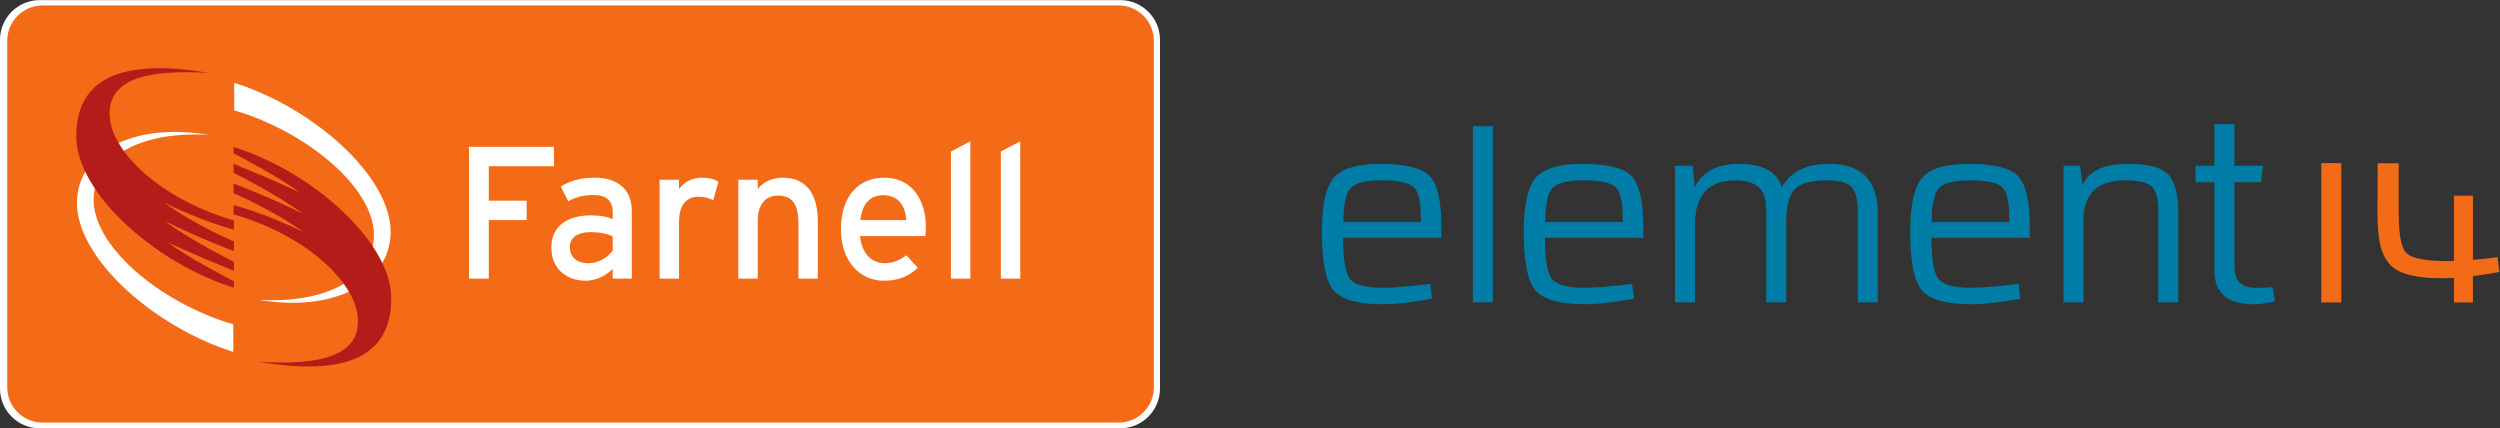
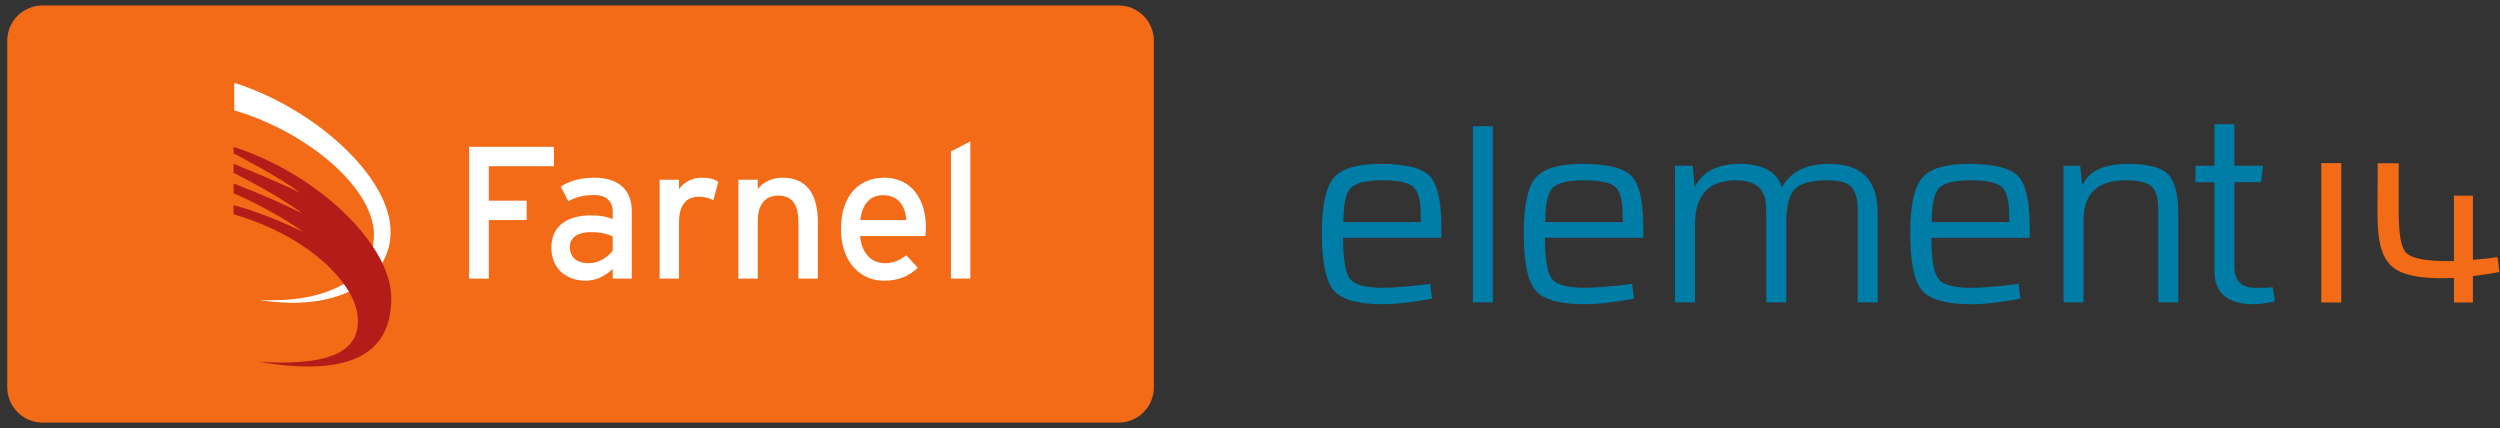
<svg xmlns="http://www.w3.org/2000/svg" xmlns:ns1="http://sodipodi.sourceforge.net/DTD/sodipodi-0.dtd" xmlns:ns2="http://www.inkscape.org/namespaces/inkscape" version="1.1" id="svg24" xml:space="preserve" width="288.88" height="49.493" viewBox="0 0 288.88 49.493" ns1:docname="Farnel-element14 (2).svg" ns2:version="0.92.3 (2405546, 2018-03-11)">
  <rect x="0" y="0" width="288.88" height="49.493" fill="#333333" stroke="none" />
  <title id="title66">Farnell element14</title>
  <defs id="defs28" />
  <ns1:namedview pagecolor="#ffffff" bordercolor="#666666" borderopacity="1" objecttolerance="10" gridtolerance="10" guidetolerance="10" ns2:pageopacity="0" ns2:pageshadow="2" ns2:window-width="1920" ns2:window-height="1177" id="namedview26" showgrid="false" ns2:zoom="6.657887" ns2:cx="127.75739" ns2:cy="19.121509" ns2:window-x="1912" ns2:window-y="-8" ns2:window-maximized="1" ns2:current-layer="g32" />
  <g id="g32" ns2:groupmode="layer" ns2:label="ink_ext_XXXXXX" transform="matrix(1.333,0,0,-1.333,0,49.493)">
    <g id="g34" transform="scale(0.1)">
-       <path d="M 1005.53,34.453 C 1005.53,15.41 990.094,0 971.063,0 H 34.457 C 15.434,0 0,15.41 0,34.453 V 336.754 c 0,19.023 15.434,34.445 34.457,34.445 h 936.606 c 19.031,0 34.467,-15.422 34.467,-34.445 V 34.453" style="fill:#ffffff;fill-opacity:1;fill-rule:nonzero;stroke:none" id="path36" ns2:connector-curvature="0" />
      <path d="m 1000.23,35.566 c 0,-16.906 -13.738,-30.625 -30.66,-30.625 H 36.957 C 20.02,4.941 6.273,18.66 6.273,35.566 V 335.918 c 0,16.949 13.746,30.66 30.684,30.66 H 969.57 c 16.922,0 30.66,-13.711 30.66,-30.66 V 35.566" style="fill:#f46b17;fill-opacity:1;fill-rule:nonzero;stroke:none" id="path38" ns2:connector-curvature="0" />
      <path d="m 423.727,227.211 v -29.883 h 32.816 v -16.805 h -32.816 v -50.765 h -17.141 v 114.269 h 73.629 v -16.816 h -56.488" style="fill:#ffffff;fill-opacity:1;fill-rule:nonzero;stroke:none" id="path40" ns2:connector-curvature="0" />
      <path d="m 531.148,166.316 c -4.57,2.286 -10.445,3.743 -19.589,3.743 -10.778,0 -17.621,-4.883 -17.621,-12.715 0,-8.477 5.382,-14.219 16.476,-14.219 8.988,0 16.813,5.555 20.734,10.945 z m 0,-36.558 v 8.496 c -5.859,-5.883 -14.195,-10.305 -23.503,-10.305 -13.872,0 -29.696,7.852 -29.696,28.899 0,19.09 14.684,27.757 34.114,27.757 8,0 14.367,-1.152 19.085,-3.265 v 6.363 c 0,9.293 -5.714,14.539 -16.152,14.539 -8.812,0 -15.676,-1.629 -22.363,-5.402 l -6.535,12.738 c 8.16,5.055 17.3,7.672 29.382,7.672 19.114,0 32.161,-9.301 32.161,-28.738 v -58.754 h -16.493" style="fill:#ffffff;fill-opacity:1;fill-rule:nonzero;stroke:none" id="path42" ns2:connector-curvature="0" />
      <path d="m 618.32,197.656 c -3.574,1.957 -7.343,3.102 -12.898,3.102 -10.613,0 -16.805,-7.504 -16.805,-22.035 v -48.965 h -16.82 v 85.703 h 16.82 v -8.164 c 3.91,5.726 11.106,9.953 19.586,9.953 6.852,0 11.106,-1.309 14.524,-3.594 l -4.407,-16" style="fill:#ffffff;fill-opacity:1;fill-rule:nonzero;stroke:none" id="path44" ns2:connector-curvature="0" />
      <path d="m 692.109,129.758 v 48.484 c 0,17.301 -6.527,23.492 -17.621,23.492 -11.285,0 -17.629,-8 -17.629,-21.871 v -50.105 h -16.824 v 85.703 h 16.824 v -8.164 c 4.235,6.211 12.715,9.953 21.532,9.953 19.925,0 30.547,-13.047 30.547,-38.363 v -49.129 h -16.829" style="fill:#ffffff;fill-opacity:1;fill-rule:nonzero;stroke:none" id="path46" ns2:connector-curvature="0" />
      <path d="m 765.426,202.07 c -11.278,0 -18.145,-7.828 -19.602,-21.547 h 39.824 c -0.82,11.747 -6.367,21.547 -20.222,21.547 z m 36.703,-35.422 h -56.625 c 1.777,-16.484 11.094,-23.523 21.527,-23.523 7.199,0 12.91,2.617 18.617,6.855 l 9.957,-10.753 c -7.496,-7.196 -16.468,-11.278 -29.535,-11.278 -20.086,0 -37.062,16.153 -37.062,44.571 0,29.062 15.351,44.73 37.539,44.73 24.328,0 36.082,-19.746 36.082,-42.945 0,-3.094 -0.328,-5.875 -0.5,-7.657" style="fill:#ffffff;fill-opacity:1;fill-rule:nonzero;stroke:none" id="path48" ns2:connector-curvature="0" />
      <path d="m 824.332,129.758 v 110.191 l 16.82,8.821 V 129.758 h -16.82" style="fill:#ffffff;fill-opacity:1;fill-rule:nonzero;stroke:none" id="path50" ns2:connector-curvature="0" />
-       <path d="m 867.602,129.758 v 110.191 l 16.816,8.821 V 129.758 h -16.816" style="fill:#ffffff;fill-opacity:1;fill-rule:nonzero;stroke:none" id="path52" ns2:connector-curvature="0" />
-       <path d="M 202.234,90.117 C 138.262,108.816 78.289,159.285 81.254,201.102 83.906,239.145 127.828,257.5 180.68,254.391 114.863,265.465 67.789,239.199 66.711,196.68 65.484,148.563 132.281,88.348 202.258,66.231 l -0.024,23.887" style="fill:#ffffff;fill-opacity:1;fill-rule:nonzero;stroke:none" id="path54" ns2:connector-curvature="0" />
-       <path d="m 202.82,127.363 c 0,0 -41.57,21.446 -57.715,34.246 10.61,-5.894 57.715,-25.195 57.715,-25.195 v 7.883 c 0,0 -38.418,19.09 -59.695,35.238 27.766,-13.988 59.695,-25.988 59.695,-25.988 l -0.015,8.445 c 0,0 -31.914,13.203 -60.657,33.672 34.047,-16.738 60.657,-23.43 60.657,-23.43 v 7.965 C 138.813,198.91 99.793,238.16 95.578,266.422 c -5.543,37.226 32.789,44.769 85.637,41.683 -65.817,11.063 -115.102,1.668 -115.102,-55.054 0,-48.129 66.707,-109.137 136.707,-131.203 v 5.515" style="fill:#b31c18;fill-opacity:1;fill-rule:nonzero;stroke:none" id="path56" ns2:connector-curvature="0" />
      <path d="m 203.047,275.621 c 64,-18.73 123.961,-69.176 121.019,-110.984 -2.671,-38.067 -46.578,-56.395 -99.425,-53.289 65.804,-11.075 112.871,15.183 113.968,57.722 1.192,48.086 -65.589,108.321 -135.574,130.43 l 0.012,-23.879" style="fill:#ffffff;fill-opacity:1;fill-rule:nonzero;stroke:none" id="path58" ns2:connector-curvature="0" />
      <path d="m 202.484,238.367 c 0,0 41.575,-21.465 57.715,-34.258 -10.621,5.926 -57.715,25.207 -57.715,25.207 v -7.863 c 0,0 38.414,-19.094 59.672,-35.226 -27.746,13.953 -59.672,25.98 -59.672,25.98 v -8.48 c 0,0 31.926,-13.184 60.661,-33.668 -34.047,16.734 -60.661,23.425 -60.661,23.425 v -7.957 C 266.488,166.824 305.508,127.559 309.719,99.324 315.27,62.078 276.91,54.539 224.082,57.645 c 65.797,-11.051 115.102,-1.699 115.102,55.039 0,48.125 -66.739,109.117 -136.7,131.23 v -5.547" style="fill:#b31c18;fill-opacity:1;fill-rule:nonzero;stroke:none" id="path60" ns2:connector-curvature="0" />
      <path d="m 2012.22,109.102 h 17.32 v 120.746 h -17.32 z m 152.76,39.316 c -1.64,-0.391 -11.05,-1.555 -21.33,-2.41 v 55.676 h -16.44 V 145.02 c -1.29,-0.04 -2.54,-0.059 -3.7,-0.059 -14.72,0 -32.21,0.828 -38.19,7.676 -4.07,4.676 -5.82,15.984 -5.98,33.261 v 43.86 h -18.19 c 0,-8.668 -0.23,-30.457 -0.23,-42.531 0,-25.481 3.5,-36.563 10.21,-44.59 8.76,-10.449 29.1,-13.313 53.83,-12.364 0.7,0.032 1.48,0.071 2.25,0.11 v -21.281 h 16.44 v 22.851 c 11.17,1.367 21.17,3.145 22.92,3.555 -0.74,6.211 -1.15,8.758 -1.59,12.91" style="fill:#f46b17;fill-opacity:1;fill-rule:nonzero;stroke:none" id="path62" ns2:connector-curvature="0" />
      <path d="m 1844.89,229.223 c -20.98,0 -34.1,-6.039 -39.39,-18.086 l -0.49,0.367 -1.81,16.09 h -14.4 V 109.211 h 17.31 v 71.211 c 0,23.023 12.21,34.558 36.56,34.558 11.07,0 18.56,-1.773 22.44,-5.285 3.89,-3.515 5.82,-10.34 5.82,-20.472 v -80.012 h 17.31 v 77.012 c 0,16.824 -3.01,28.175 -8.97,34.129 -6,5.918 -17.46,8.871 -34.38,8.871 z m 125.19,-106.879 c -4.17,-0.469 -11.41,-0.696 -16.43,-0.508 -11.16,0.449 -16.75,6.309 -16.75,18.887 v 72.597 h 23.16 l 1.62,14.274 h -24.78 v 36.047 h -17.31 v -36.047 h -16.4 V 213.32 h 16.4 v -76.797 c 0,-19.265 11.39,-28.972 34.22,-28.972 3.77,0 11.61,0.738 18.21,2.633 z m -384.31,106.879 c -19.78,0 -33.42,-6.594 -40.82,-19.825 h -0.49 c -4.32,13.231 -16.5,19.825 -36.54,19.825 -19.05,0 -31.93,-6.594 -38.62,-19.825 l -0.35,0.352 -1.6,17.844 h -15.36 V 109.211 h 17.31 v 67.254 c 0,25.664 11.81,38.515 35.42,38.515 17.4,0 26.11,-7.667 26.11,-22.914 l 0.26,-5.472 v -77.383 h 17.31 v 68.465 c 0,14.551 2.43,24.394 7.34,29.551 4.88,5.156 14.19,7.753 27.96,7.753 10.36,0 17.37,-1.875 21.09,-5.582 3.77,-3.734 5.59,-10.785 5.59,-21.171 v -79.016 h 17.34 v 77.383 c 0,28.433 -13.98,42.629 -41.95,42.629 z M 1276.78,109.211 h 17.33 v 152.703 h -17.33 z m 397.78,69.5 c 0,15.172 2.08,25.016 6.23,29.504 4.18,4.484 13.28,6.765 27.32,6.765 13.97,0 23.04,-1.925 27.27,-5.796 4.2,-3.813 6.3,-12.118 6.3,-24.903 l 0.13,-5.57 z m 31.94,50.504 c -20.02,0 -33.47,-4.02 -40.29,-12.106 -6.85,-8.066 -10.31,-23.886 -10.31,-47.461 0,-25.488 3.42,-42.187 10.21,-50.128 6.81,-7.95 21.14,-11.969 42.92,-11.969 15.98,0 39.65,4.168 42.39,4.871 -0.78,6.172 -1.1,8.73 -1.58,12.859 -2.76,-0.683 -27.53,-3.457 -41.49,-3.457 -14.7,0 -24.03,2.59 -28.03,7.68 -4.02,5.113 -6.01,16.988 -6.01,35.633 h 85.21 v 9.265 c 0,22.539 -3.4,37.293 -10.17,44.297 -6.79,7.031 -21.07,10.516 -42.85,10.516 z m -541.96,-50.504 c 0,15.172 2.09,25.016 6.23,29.504 4.18,4.484 13.27,6.765 27.3,6.765 13.99,0 23.04,-1.925 27.26,-5.796 4.18,-3.813 6.29,-12.118 6.29,-24.903 l 0.13,-5.57 z m 31.88,50.504 c -19.97,0 -33.4,-4.02 -40.27,-12.106 -6.86,-8.066 -10.27,-23.886 -10.27,-47.461 0,-25.488 3.41,-42.187 10.24,-50.128 6.78,-7.95 21.07,-11.969 42.89,-11.969 15.94,0 39.62,4.168 42.36,4.871 -0.76,6.172 -1.13,8.73 -1.58,12.859 -2.74,-0.683 -27.52,-3.457 -41.47,-3.457 -14.69,0 -24.06,2.59 -28.05,7.68 -3.99,5.113 -5.99,16.988 -5.99,35.633 h 85.19 v 9.265 c 0,22.539 -3.38,37.293 -10.16,44.297 -6.79,7.031 -21.07,10.516 -42.89,10.516 z m 143.12,-50.504 c 0,15.172 2.06,25.016 6.24,29.504 4.16,4.484 13.28,6.765 27.29,6.765 13.97,0 23.03,-1.925 27.26,-5.796 4.22,-3.813 6.32,-12.118 6.32,-24.903 l 0.1,-5.57 z m 31.89,50.504 c -19.98,0 -33.41,-4.02 -40.29,-12.106 -6.83,-8.066 -10.27,-23.886 -10.27,-47.461 0,-25.488 3.41,-42.187 10.22,-50.128 6.83,-7.95 21.12,-11.969 42.9,-11.969 15.98,0 39.66,4.168 42.42,4.871 -0.81,6.172 -1.16,8.73 -1.64,12.859 -2.73,-0.683 -27.48,-3.457 -41.45,-3.457 -14.69,0 -24.05,2.59 -28.04,7.68 -3.99,5.113 -6.02,16.988 -6.02,35.633 h 85.23 v 9.265 c 0,22.539 -3.4,37.293 -10.18,44.297 -6.79,7.031 -21.03,10.516 -42.88,10.516" style="fill:#007da7;fill-opacity:1;fill-rule:nonzero;stroke:none" id="path64" ns2:connector-curvature="0" />
    </g>
  </g>
</svg>